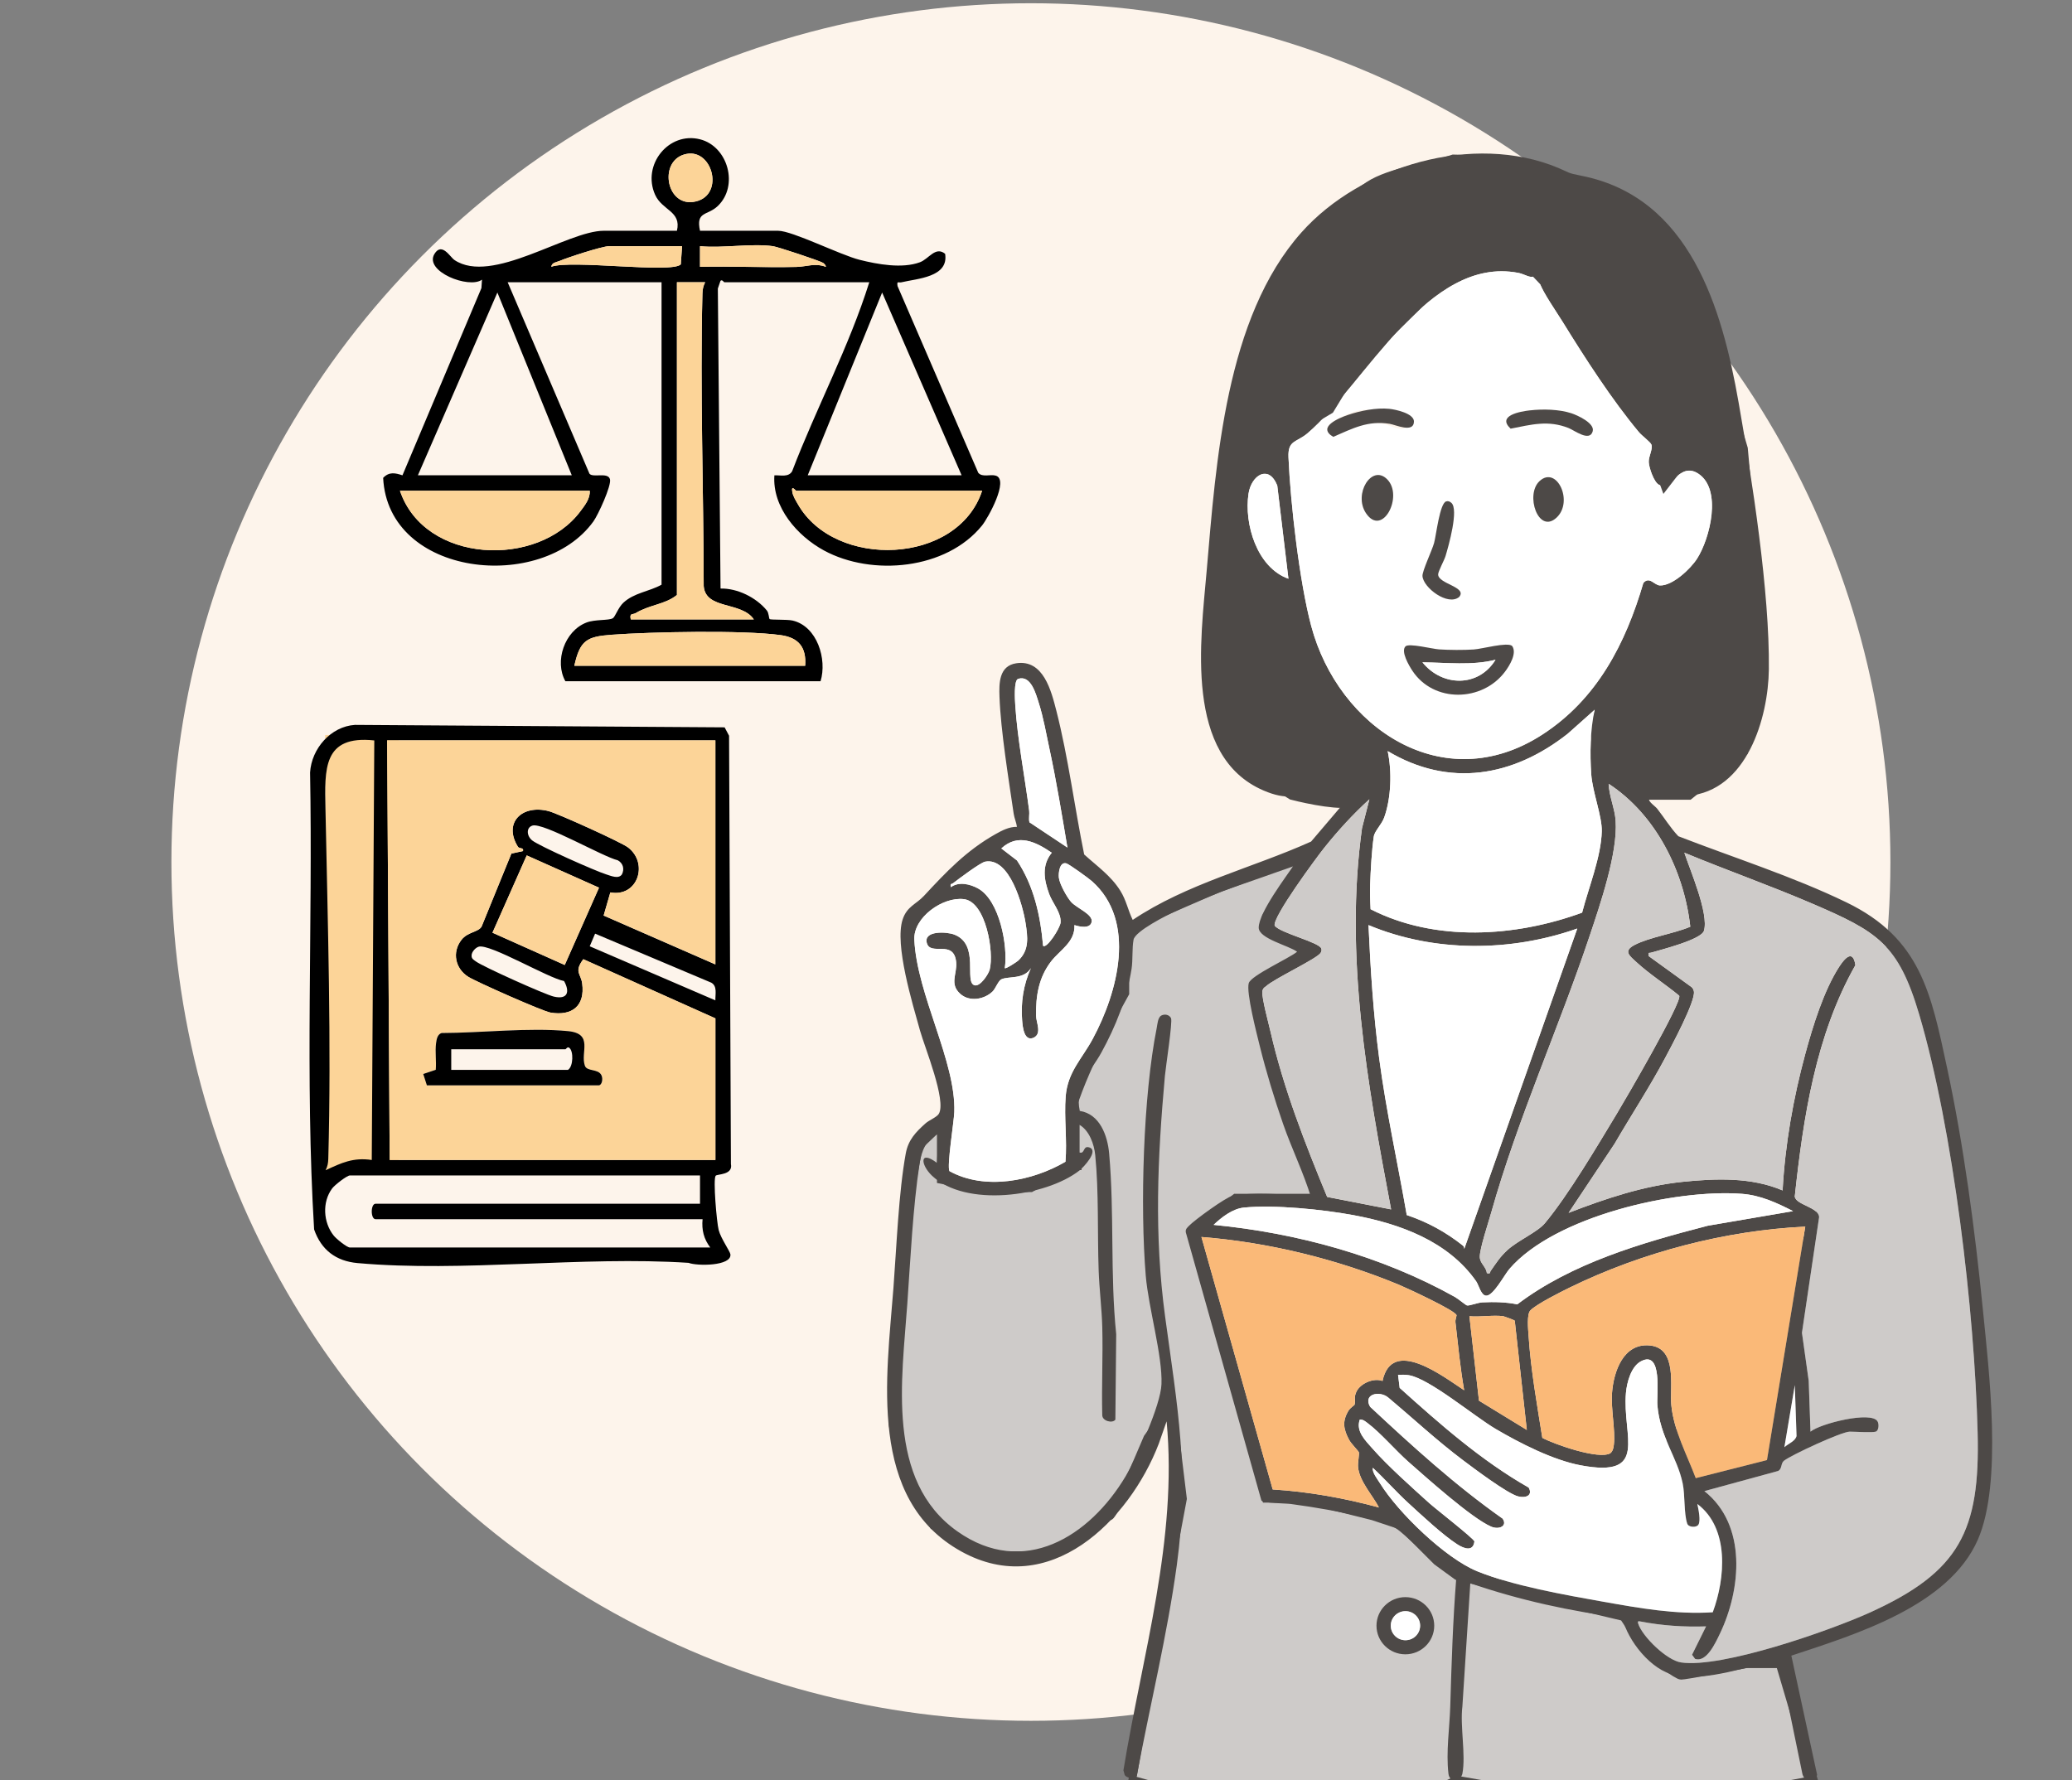
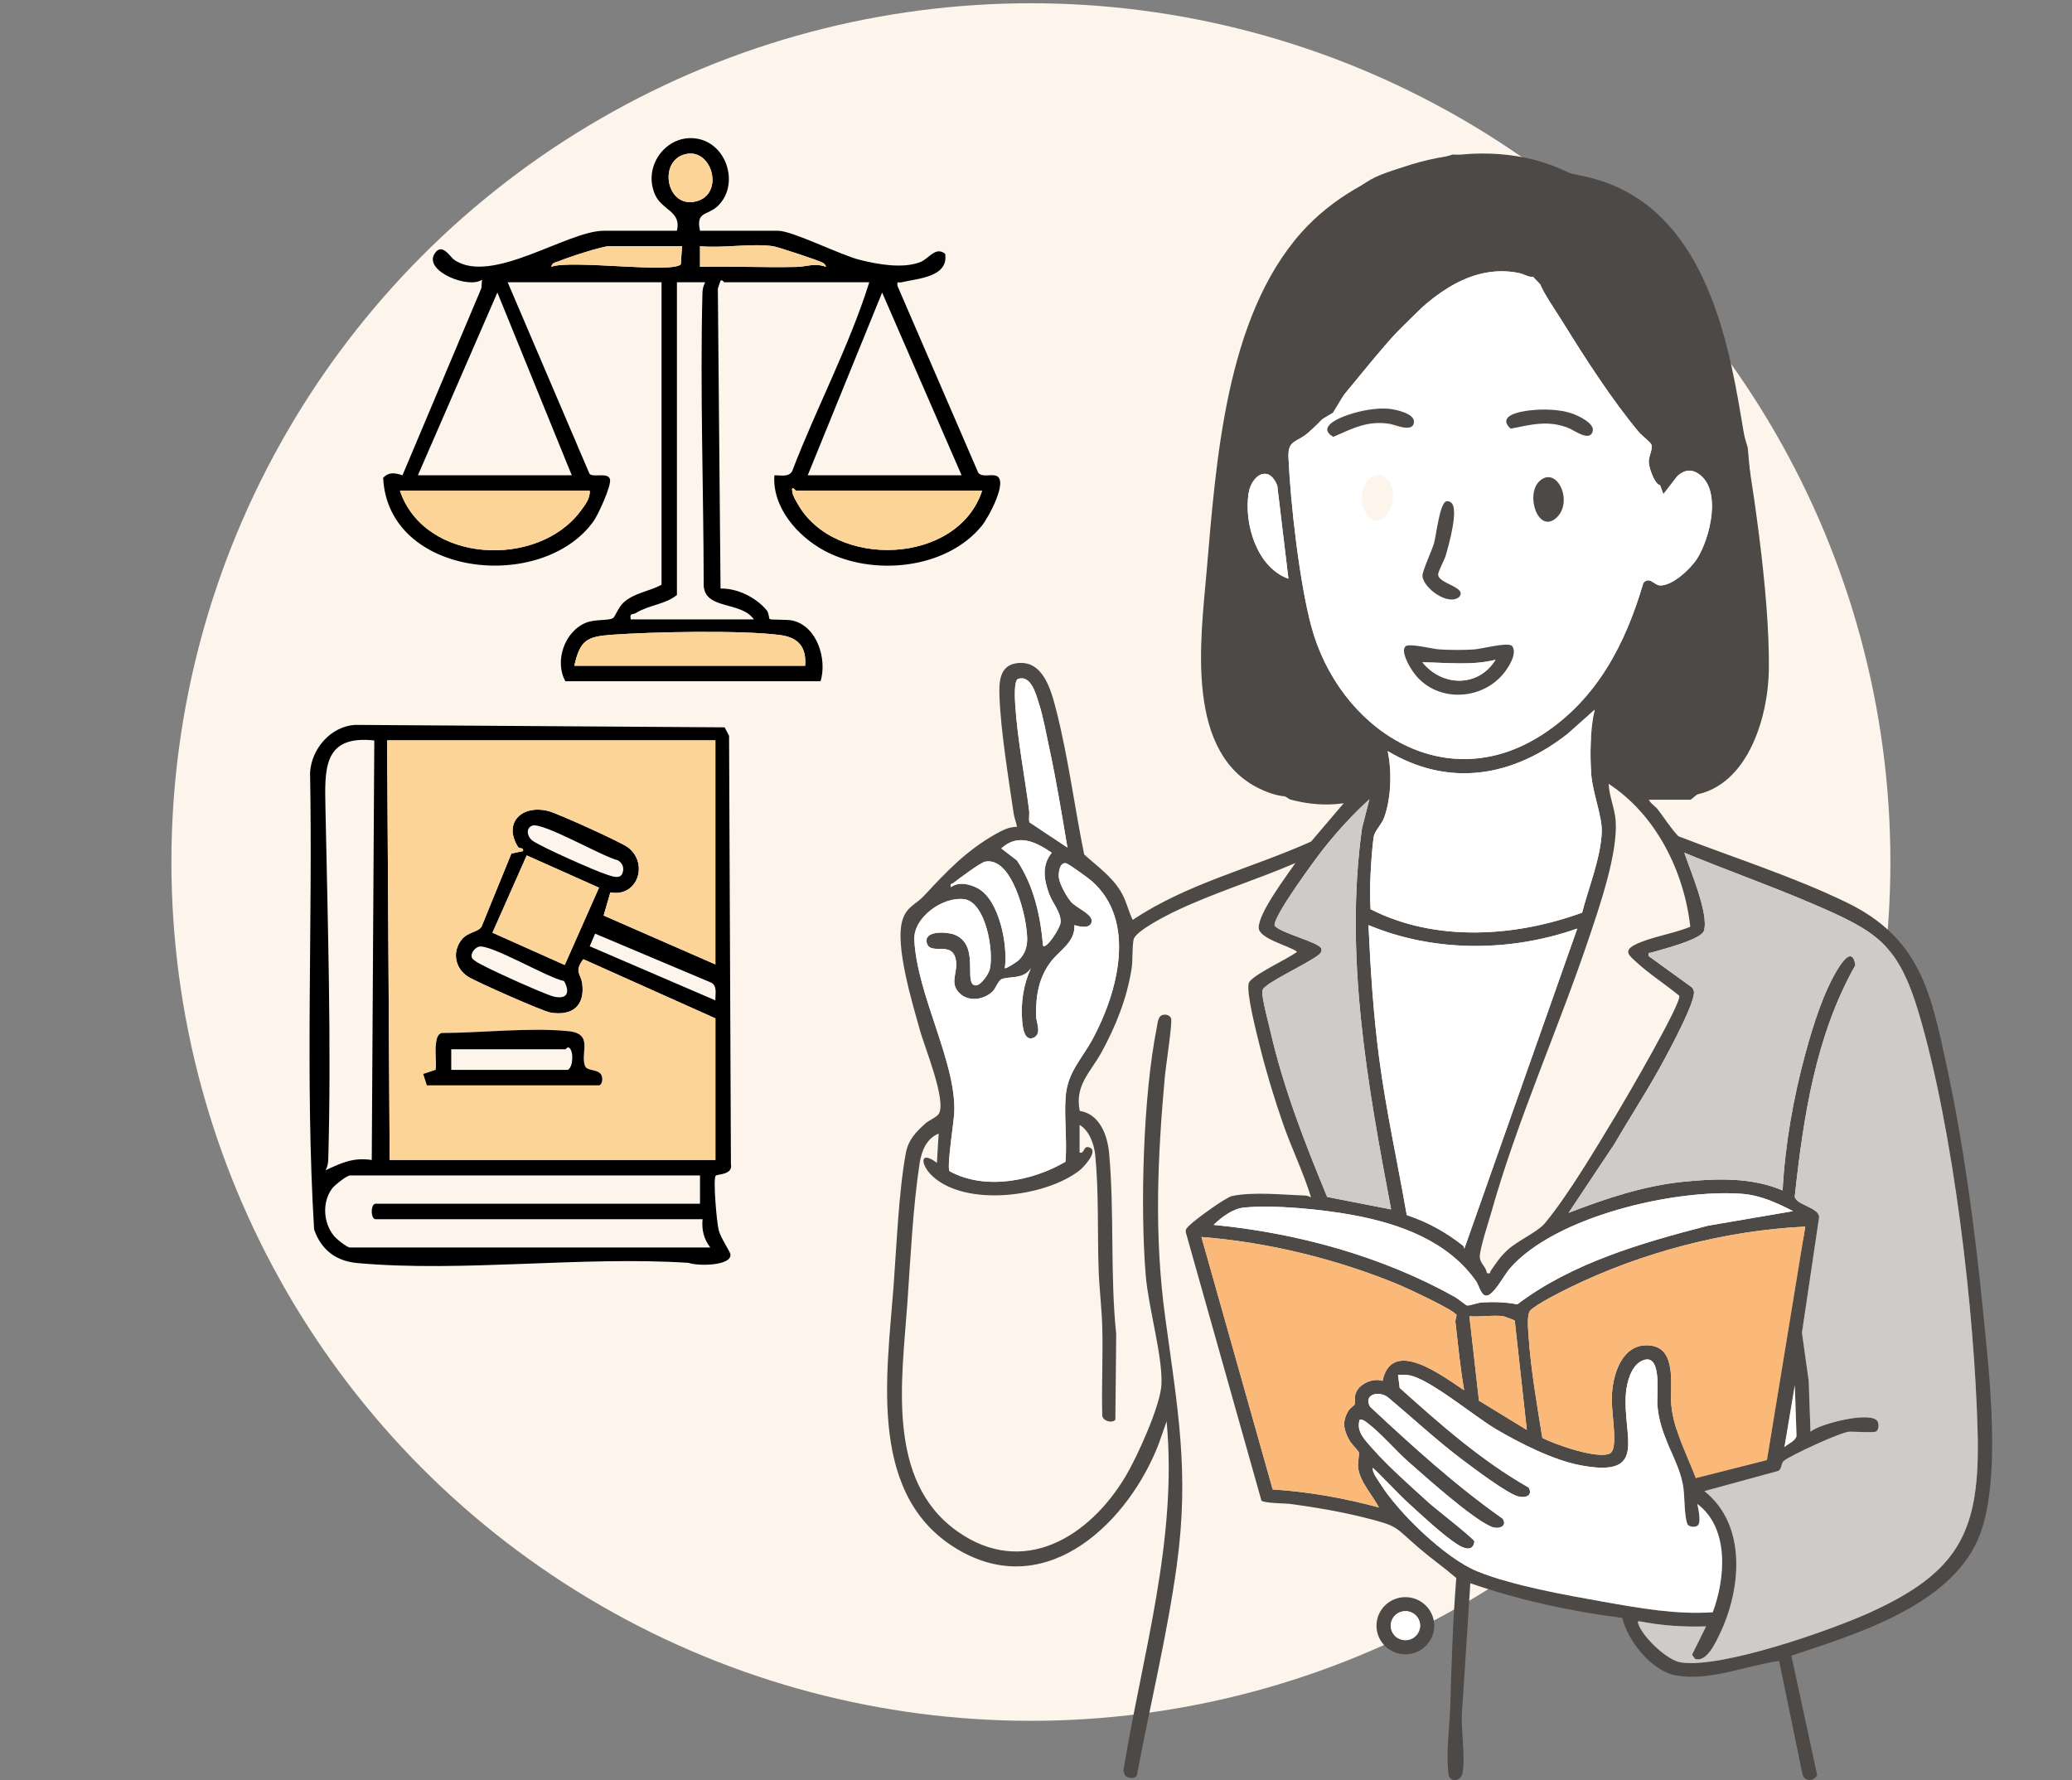
<svg xmlns="http://www.w3.org/2000/svg" width="270" height="232" viewBox="0 0 270 232" fill="none">
  <rect x="0" y="0" width="270" height="232" fill="#808080" stroke="none" />
  <ellipse cx="134.336" cy="112.347" rx="112" ry="111.924" fill="#FDF4EB" />
  <mask id="mask0_481_3930" style="mask-type:alpha" maskUnits="userSpaceOnUse" x="0" y="3" width="270" height="227">
    <rect x="0.84" y="3.659" width="268.32" height="226" fill="#D9D9D9" />
  </mask>
  <g mask="url(#mask0_481_3930)">
</g>
  <g clip-path="url(#clip0_481_3930)">
    <path d="M88.21 30.074C88.819 27.511 86.292 27.447 85.366 25.381C83.622 21.476 87.144 17.114 91.228 18.158C94.874 19.087 96.295 24.226 93.524 26.857C92.171 28.141 90.653 27.491 91.218 30.077H101.411C103.243 30.077 109.502 33.23 112.012 33.861C114.361 34.452 117.563 35.035 119.872 34.18C121.055 33.74 121.888 32.06 123.158 33.076C123.659 36.142 119.511 36.3 117.456 36.793C117.062 36.887 116.851 36.545 116.958 37.283L127.475 61.615C128.007 62.255 129.06 61.772 129.771 61.994C131.513 62.537 128.752 67.516 127.973 68.482C123.328 74.242 113.626 75.141 107.367 71.739C103.914 69.861 100.616 66.117 100.91 61.947C101.735 61.917 102.751 62.229 103.223 61.417C106.384 53.137 110.625 45.234 113.275 36.786H94.393C94.309 36.786 94.126 36.391 93.888 36.592L93.541 37.608L93.892 76.704C96.087 76.654 98.537 77.865 99.921 79.556C100.201 79.898 100.181 80.582 100.288 80.68C100.435 80.814 102.537 80.706 103.273 80.874C106.494 81.612 107.798 85.93 106.926 88.781H73.673C72.225 86.205 73.552 82.243 76.416 81.136C77.566 80.693 79.317 80.897 79.862 80.569C80.159 80.388 80.564 79.177 81.212 78.569C82.626 77.241 84.604 77.103 86.205 76.201V36.783H66.153L76.811 61.735C77.255 62.306 79.25 61.48 79.488 62.474C79.685 63.302 77.944 67.103 77.325 67.958C70.605 77.281 50.559 75.208 49.928 62.279C50.703 61.467 51.478 61.628 52.444 61.947L62.734 37.545L62.808 36.448C61.13 37.692 55.218 35.367 56.615 33.09C57.581 31.516 58.647 33.499 59.218 33.885C64.098 37.172 73.917 30.074 78.686 30.074H88.21ZM89.46 20.06C85.801 20.768 86.716 26.799 90.306 26.32C94.503 25.756 92.973 19.379 89.46 20.06ZM88.879 32.087H79.354C78.472 32.087 73.953 33.559 72.914 34.009C72.503 34.187 71.928 34.187 71.835 34.767C74.428 33.814 87.565 35.669 88.715 34.452L88.879 32.087ZM100.743 32.087C97.855 31.694 94.196 32.375 91.218 32.087V34.774C95.392 34.683 99.59 34.884 103.767 34.79C105.134 34.76 106.17 34.244 107.594 34.77C107.698 34.69 107.423 34.371 107.263 34.267C106.845 33.995 101.334 32.17 100.743 32.09V32.087ZM88.21 36.783V77.543C86.66 78.791 84.728 78.781 82.853 79.894C82.425 80.149 82.011 79.834 82.195 80.726H98.233C96.619 78.348 91.947 79.495 91.699 76.385C91.683 63.705 91.215 50.953 91.532 38.273C91.546 37.702 91.639 37.29 91.886 36.786H88.21V36.783ZM74.508 61.943L64.813 38.125L54.456 61.943H74.508ZM125.306 61.943L114.95 38.125L105.255 61.943H125.306ZM127.98 63.956H103.751C103.674 63.956 103.069 63.108 103.246 64.127C103.343 64.681 103.707 65.248 103.985 65.734C108.817 74.198 124.799 73.648 127.98 63.956ZM76.847 63.956H52.117C55.315 73.457 70.077 74.108 75.648 66.61C76.219 65.842 76.918 64.976 76.847 63.956ZM104.92 86.768C105.094 84.386 104.088 83.095 101.715 82.773C96.759 82.099 84.898 82.347 79.671 82.729C76.423 82.967 75.578 83.481 74.839 86.768H104.917H104.92Z" fill="black" />
-     <path d="M51.953 95.789H42.371V153.151H51.953V95.789Z" fill="#FCD498" />
    <path d="M93.26 153.228C92.899 153.644 93.39 159.311 93.651 160.314C93.938 161.421 95.141 163.085 95.181 163.484C95.335 165.017 90.823 165.017 89.727 164.584C75.828 163.678 60.298 165.842 46.589 164.614C43.778 164.363 41.853 162.893 40.931 160.23C39.741 140.514 40.77 120.503 40.406 100.68C40.59 97.567 43.113 94.672 46.255 94.474L94.423 94.793L95.004 95.886L95.245 151.705C95.539 153.155 93.464 152.994 93.26 153.232V153.228ZM48.774 96.5C42.064 95.782 42.308 100.238 42.411 105.4C42.712 120.5 43.19 135.888 42.779 151.028C42.762 151.595 42.682 152.017 42.428 152.517C44.493 151.551 46.037 150.82 48.444 151.179L48.774 96.497V96.5ZM93.223 96.497H50.445L50.78 151.179H93.223V132.728L76.008 125.015C74.768 126.689 75.694 126.877 75.865 128.182C76.252 131.121 74.531 132.439 71.744 131.976C70.718 131.805 62.092 127.984 61.02 127.313C59.328 126.253 58.864 124.123 60.13 122.493C60.949 121.439 62.313 121.513 62.754 120.765L66.637 111.248L68.151 110.922C68.275 110.412 67.673 110.664 67.483 110.355C65.528 107.192 68.061 104.81 71.507 105.719C72.696 106.031 80.941 109.762 81.837 110.446C84.554 112.526 83.097 116.964 79.531 116.313L78.659 119.326L93.22 125.693V96.507L93.223 96.497ZM69.378 107.598C68.532 107.863 68.632 108.977 69.364 109.543C70.354 110.305 77.589 113.522 78.999 113.958C79.591 114.139 80.594 114.606 81.041 113.962C81.406 113.254 81.188 112.486 80.497 112.117C78.518 111.647 70.785 107.155 69.371 107.598H69.378ZM68.636 111.486L64.171 121.56L73.589 125.767L78.054 115.693L68.636 111.486ZM93.22 130.38C93.196 129.551 93.5 128.531 92.685 128.068L77.546 121.681L76.847 123.328L93.22 130.376V130.38ZM62.383 123.382C61.962 123.499 61.454 124.063 61.454 124.512C61.424 124.962 61.721 125.086 62.015 125.304C62.918 125.978 71.022 129.618 72.162 129.883C73.96 130.302 74.297 129.283 73.502 127.857C71.413 127.471 63.853 122.972 62.38 123.378L62.383 123.382ZM91.218 153.192H45.599C45.215 153.192 43.618 154.436 43.28 154.889C41.963 156.664 42.117 159.311 43.477 161.025C43.828 161.464 45.205 162.585 45.599 162.585H92.555C91.712 161.471 91.418 160.3 91.552 158.895H48.941C48.276 158.895 48.28 156.882 48.941 156.882H91.218V153.192Z" fill="black" />
-     <path d="M88.21 36.783H91.886C91.639 37.29 91.545 37.702 91.532 38.273C91.218 50.953 91.682 63.705 91.699 76.385C91.946 79.495 96.618 78.348 98.232 80.727H82.194C82.01 79.834 82.425 80.153 82.853 79.895C84.724 78.778 86.656 78.791 88.21 77.543V36.783Z" fill="#FCD498" />
    <path d="M76.847 63.956C76.921 64.979 76.219 65.845 75.647 66.61C70.076 74.107 55.311 73.457 52.116 63.956H76.847Z" fill="#FCD498" />
    <path d="M127.979 63.956C124.798 73.648 108.816 74.198 103.984 65.734C103.706 65.248 103.339 64.677 103.245 64.127C103.068 63.108 103.673 63.956 103.75 63.956H127.979Z" fill="#FCD498" />
    <path d="M104.92 86.768H74.842C75.577 83.481 76.423 82.967 79.674 82.729C84.898 82.347 96.759 82.099 101.718 82.773C104.091 83.095 105.094 84.386 104.923 86.768H104.92Z" fill="#FCD498" />
    <path d="M88.878 32.086L88.714 34.452C87.565 35.669 74.427 33.814 71.834 34.767C71.924 34.187 72.499 34.183 72.913 34.009C73.956 33.562 78.471 32.086 79.353 32.086H88.878Z" fill="#FCD498" />
    <path d="M100.742 32.086C101.334 32.167 106.845 33.992 107.263 34.264C107.423 34.367 107.694 34.69 107.594 34.767C106.17 34.243 105.131 34.757 103.767 34.787C99.59 34.881 95.392 34.679 91.218 34.77V32.083C94.199 32.371 97.858 31.69 100.746 32.083L100.742 32.086Z" fill="#FCD498" />
    <path d="M89.46 20.06C92.976 19.379 94.507 25.756 90.306 26.32C86.713 26.799 85.801 20.771 89.46 20.06Z" fill="#FCD498" />
    <path d="M93.223 96.497V125.683L78.662 119.316L79.534 116.303C83.1 116.957 84.557 112.516 81.84 110.436C80.948 109.751 72.7 106.024 71.51 105.709C68.068 104.8 65.534 107.185 67.486 110.345C67.677 110.657 68.278 110.402 68.155 110.912L66.641 111.237L62.757 120.755C62.316 121.503 60.953 121.429 60.134 122.482C58.867 124.113 59.332 126.243 61.023 127.303C62.096 127.974 70.721 131.795 71.747 131.966C74.534 132.429 76.256 131.111 75.868 128.172C75.694 126.867 74.768 126.679 76.012 125.005L93.226 132.718V151.169H50.779L50.445 96.487H93.223V96.497ZM55.625 141.45H78.017C78.421 141.45 78.635 140.618 78.361 140.098C77.923 139.263 76.49 139.665 76.219 138.89C75.607 137.139 77.388 134.71 74.026 134.382C68.93 133.882 62.724 134.613 57.54 134.626C57.002 134.818 56.899 135.415 56.828 135.931C56.672 137.079 56.889 138.273 56.785 139.42L55.154 139.967L55.629 141.447L55.625 141.45Z" fill="#FCD498" />
    <path d="M68.639 111.482L64.175 121.557L73.592 125.762L78.056 115.687L68.639 111.482Z" fill="#FCD498" />
    <path d="M55.626 141.45L55.151 139.971L56.782 139.424C56.886 138.277 56.669 137.082 56.826 135.935C56.896 135.418 56.999 134.821 57.538 134.63C62.721 134.62 68.93 133.889 74.024 134.385C77.386 134.714 75.604 137.143 76.216 138.894C76.487 139.665 77.92 139.266 78.358 140.101C78.632 140.621 78.418 141.453 78.014 141.453H55.626V141.45ZM58.801 139.437H74.007C74.719 139.015 74.749 136.951 74.177 136.559C73.937 136.358 73.756 136.753 73.673 136.753H58.801V139.437Z" fill="black" />
  </g>
  <g clip-path="url(#clip1_481_3930)">
-     <path d="M213.853 235.836C215.533 235.836 229.552 233.236 236.352 231.936L231.913 216.896H227.541C224.944 217.397 219.615 218.399 219.069 218.399C218.522 218.399 215.835 216.303 214.559 215.256L211.553 210.746L201.714 208.423L189.853 205.417L187.23 203.504L182.584 198.858L178.894 197.628L169.739 195.336H164.956L155.117 160.597L160.993 156.087H166.459H171.925L169.739 150.485L166.459 141.466L163.453 128.621L170.559 123.702L164.956 121.106V119.466L169.739 111.95C166.505 113.088 159.873 115.421 159.217 115.639C158.561 115.858 150.563 119.375 146.645 121.106V129.441C144.55 133.176 140.168 141.685 139.403 145.839L140.359 151.988H139.403L134.347 154.858H128.062L122.595 153.764V151.988V146.658L119.726 149.391L118.223 157.727L117.266 167.565C116.993 173.213 116.419 184.674 116.31 185.33C116.173 186.149 118.086 192.025 118.223 192.709C118.332 193.255 120.546 197.036 121.639 198.858L128.062 202.684H137.081C137.764 202.684 143.913 197.765 144.596 197.628C145.143 197.519 148.104 190.75 149.516 187.379L152.659 183.007L154.153 195.336L151.453 209.736L147.553 231.936L161.653 235.836L185.353 234.036L189.853 231.936C197.153 233.236 212.173 235.836 213.853 235.836Z" fill="#CECBC9" stroke="#4D4947" />
    <path d="M140.684 150.207C141.401 150.405 141.097 149.277 141.929 149.536C143.249 149.944 141.204 152.125 140.664 152.545C136.226 156.012 125.777 157.373 121.435 153.214C119.929 151.772 119.804 149.825 122.088 151.555L122.315 147.739C120.684 148.404 120.072 150.057 119.825 151.671C118.963 157.319 118.639 164.089 118.235 169.858C117.548 179.732 115.405 192.958 124.739 199.569C133.371 205.684 141.993 200.259 146.675 192.406C148.165 189.909 151.242 183.15 151.351 180.399C151.498 176.685 149.65 170.422 149.303 166.261C148.557 157.287 148.965 142.806 150.727 133.992C150.827 133.489 150.868 132.591 151.34 132.348C151.786 132.119 152.367 132.24 152.594 132.694C152.82 133.148 151.9 139.074 151.798 140.217C150.834 150.897 150.38 160.954 151.829 171.621C153.437 183.471 155.018 191.759 153.351 203.957C152.099 213.124 149.843 222.272 148.149 231.367C147.893 231.937 146.834 231.755 146.562 231.344L146.392 230.724C148.854 215.675 153.471 200.638 152.02 185.24L151 188.155C147.156 198.175 136.725 208.549 125.263 202.199C113.002 195.404 115.546 179.46 116.424 167.835C116.825 162.533 117.099 155.415 118.027 150.335C118.351 148.559 119.326 147.548 120.621 146.392C121.054 146.006 122.074 145.595 122.333 145.168C123.367 143.461 120.482 136.455 119.886 134.311C118.911 130.79 116.548 123.128 117.619 119.843C118.179 118.122 119.385 117.851 120.399 116.757C123.281 113.652 125.907 110.86 129.73 108.707C130.582 108.226 131.51 107.743 132.519 107.761C132.437 107.178 132.179 106.639 132.092 106.052C131.43 101.516 130.408 95.276 130.242 90.819C130.176 89.031 130.181 86.788 132.419 86.444C135.963 85.901 136.988 90.026 137.664 92.676C139.204 98.716 140.029 105.242 141.278 111.361C142.952 112.884 144.77 114.137 145.99 116.092C146.777 117.352 146.972 118.603 147.603 119.89C154.673 115.154 163.136 113.146 170.848 109.679L175.151 104.624C174.099 104.746 172.446 103.784 171.625 103.733C168.775 103.553 167.777 104.371 164.639 103.019C154.287 98.559 156.46 83.419 157.238 74.421C158.471 60.171 159.7 41.396 169.591 30.291C177.335 21.596 192.022 17.274 203.038 21.875C204.621 22.537 204.165 22.531 206.077 22.908C220.215 25.697 224.408 40.192 226.56 52.475C228.326 62.567 230.609 77.174 230.498 87.217C230.428 93.556 227.637 103.095 219.934 103.719C218.351 103.847 216.687 103.171 215.122 103.899C214.367 104.249 215.598 104.952 215.961 105.415C216.886 106.594 217.668 107.896 218.705 108.985C225.913 111.781 233.668 114.24 240.612 117.606C250.292 122.299 251.632 129.447 253.727 139.199C255.891 149.269 257.351 160.267 258.371 170.53C259.185 178.715 260.965 193.259 257.732 200.658C253.943 209.333 241.757 213.018 233.428 215.778L236.793 231.34C236.319 232.267 235.034 232.211 234.85 231.097L231.836 216.454C227.58 217.065 222.614 219.193 218.269 218.324C215.149 217.7 212.099 213.813 211.405 210.862C204.687 210.009 197.986 208.543 191.594 206.34L190.562 222.389C190.242 224.971 191.027 228.719 190.564 231.149C190.38 232.114 188.897 232.445 188.746 231.167C188.412 228.34 188.895 225.207 188.981 222.396C189.149 216.809 189.319 211.24 189.766 205.657C188.188 204.301 186.478 203.099 184.9 201.741C181.653 198.95 182.326 198.911 177.789 197.78C174.673 197 171.419 196.446 168.233 196.015C167.489 195.914 164.73 195.925 164.376 195.568L154.523 160.613C154.451 160.175 154.707 160.005 154.961 159.735C155.632 159.026 159.734 156.032 160.575 155.866C163.433 155.302 167.122 155.716 170.054 155.81C170.358 155.819 170.573 155.938 170.839 156.041C169.85 152.805 168.328 149.715 167.208 146.502C166.07 143.232 164.979 139.642 164.149 136.282C163.766 134.728 162.365 129.328 162.725 128.129C163.027 127.129 168.009 124.886 169.024 124.04C167.965 123.238 164.034 122.337 164.022 120.905C164.006 118.956 167.619 114.211 168.798 112.477C163.689 114.689 158.249 116.324 153.224 118.722C152.086 119.265 147.92 121.345 147.712 122.47C147.503 123.595 147.632 125.131 147.455 126.258C146.843 130.13 145.396 133.758 143.517 137.178C142.133 139.698 140.002 141.47 140.705 144.784C143.326 145.188 144.324 148.013 144.53 150.315C145.229 158.127 144.648 166.092 145.451 173.88L145.342 185.018C144.968 185.546 143.637 185.202 143.634 184.436C143.537 180.623 143.736 176.795 143.637 172.982C143.573 170.554 143.251 168.019 143.165 165.589C142.993 160.748 143.197 155.296 142.718 150.537C142.578 149.141 141.959 147.358 140.68 146.605V150.198L140.684 150.207ZM218.689 101.925C227.326 101.11 228.63 91.737 228.437 84.751C228.167 74.963 226.433 63.279 224.773 53.574C223.013 43.282 218.916 27.073 206.453 25.01C205.591 24.866 204.571 25.147 204.165 25.037C203.335 24.812 201.517 23.411 199.916 22.948C188.501 19.661 175.811 24.918 169.07 34.266C162.621 43.21 161.931 52.684 160.637 63.191C159.811 69.894 158.786 76.624 158.589 83.395C158.342 91.869 159.238 100.96 169.482 102.376L167.349 100.34C166.73 99.385 165.979 98.431 165.616 97.34C165.369 96.594 164.709 93.477 165.544 93.199C167.122 92.676 166.854 94.504 167.147 95.373C168.897 100.607 173.346 103.659 178.963 102.561C179.566 100.677 178.931 98.829 178.97 96.913C172.53 92.307 169.083 85.187 168.092 77.482C161.936 76.835 158.997 66.288 161.687 61.761C162.575 60.265 164.349 59.302 166.081 59.935C166.097 59.046 164.807 57.725 165.46 57.077C165.73 56.807 167.009 56.401 167.51 56.077C172.92 52.579 176.344 46.374 180.702 41.746C185.206 36.967 191.961 31.827 198.959 33.891C198.78 32.856 200.095 29.806 201.215 31.335C201.562 31.809 200.929 34.398 200.664 35.014C199.861 36.864 199.104 35.809 197.836 35.566C186.077 33.314 177.913 50.032 170.394 56.461C168.938 57.705 167.802 57.324 167.9 59.601C168.156 65.614 169.331 75.845 170.863 81.591C174.399 94.834 188.074 104.11 200.984 95.736C208.113 91.113 211.818 83.902 214.142 75.982C214.945 75.064 215.564 76.276 216.299 76.303C217.95 76.368 220.301 74.129 221.145 72.809C222.839 70.157 224.428 63.777 221.299 61.734C218.87 60.146 217.793 63.921 216.201 63.196C215.521 62.886 214.884 60.95 214.848 60.243C214.809 59.47 215.43 58.48 215.181 57.925C215.029 57.589 213.934 56.767 213.582 56.347C210.043 52.118 206.535 46.664 203.628 41.953C202.952 40.859 200.975 37.982 200.691 36.981C200.596 36.642 200.566 36.384 200.755 36.067C201.48 35.261 202.197 36.193 202.687 36.822C207.344 42.797 210.566 50.255 215.85 56.122C216.219 56.533 217.344 57.261 217.448 57.467C217.829 58.219 216.575 59.839 216.875 60.836C220.709 57.4 224.634 60.577 225.031 64.994C225.541 70.68 221.97 78.281 215.399 78.111C214.14 82.299 212.39 86.348 209.85 89.925C209.467 93.32 208.97 96.695 209.172 100.126C210.866 100.142 211.99 101.559 213.163 102.57C216.664 101.384 219.083 99.228 220.208 95.694C220.548 94.627 220.82 91.629 221.161 91.079C221.448 90.61 222.394 90.72 222.657 91.153C223.256 92.137 222.249 96.105 221.807 97.277C221.126 99.08 219.963 100.515 218.687 101.932L218.689 101.925ZM167.895 75.427L166.439 63.285C165.31 60.449 163.054 61.965 162.696 64.328C162.095 68.282 163.789 73.972 167.895 75.427ZM139.095 110.461C138.371 106.18 137.671 101.862 136.759 97.618C136.34 95.667 135.961 93.482 135.356 91.598C134.988 90.45 134.337 87.931 132.668 88.476C132.088 88.667 132.256 91.263 132.299 91.93C132.58 96.284 133.539 101.236 134.108 105.633C134.174 106.136 134.024 106.666 134.145 107.169L139.095 110.461ZM207.804 92.498L204.283 95.633C197.185 101.218 188.854 102.691 180.823 97.885C181.394 100.499 181.292 103.998 180.376 106.538C180.043 107.46 179.131 108.303 179.02 109.012C178.759 110.683 178.6 113.544 178.544 115.277C178.51 116.342 178.539 117.435 178.6 118.497C187.015 122.8 197.471 122.124 206.165 118.942C206.997 115.711 208.648 111.662 208.725 108.329C208.77 106.374 207.514 103.228 207.353 100.915C207.167 98.265 207.222 95.069 207.804 92.498ZM220.26 120.774C219.458 113.573 215.793 106.176 209.621 102.152C209.689 103.791 210.421 105.343 210.535 106.971C210.823 111.175 208.503 117.934 207.129 122.027C203.086 134.093 197.766 145.792 194.312 158.064C193.954 159.335 192.823 162.728 192.832 163.797C192.841 164.671 193.668 165.091 193.75 165.924C194.292 166.05 194.115 165.825 194.251 165.632C195.004 164.559 195.455 163.809 196.464 162.89C197.811 161.666 200.362 160.568 201.331 159.401C204.433 155.655 208.129 149.379 210.709 145.11C211.739 143.405 219.267 130.509 218.816 129.766C217.058 128.315 214.9 126.927 213.244 125.398C212.349 124.569 211.464 123.95 213.018 123.146C214.947 122.144 218.165 121.67 220.263 120.777L220.26 120.774ZM181.274 157.615C178.183 141.286 175.172 124.603 177.482 107.939L178.444 104.175C176.337 106.084 174.362 108.246 172.571 110.485C171.53 111.788 165.789 119.566 166.104 120.644C166.843 121.617 171.97 122.813 172.185 123.64C172.253 123.833 172.197 123.99 172.106 124.163C171.696 124.927 165.954 127.585 164.965 128.553C164.702 128.71 164.528 128.899 164.496 129.218C164.414 130.087 165.308 133.352 165.56 134.452C167.258 141.869 170.047 148.99 172.941 155.996L181.276 157.622L181.274 157.615ZM137.056 111.136C134.981 109.719 132.646 108.563 130.482 110.575L132.521 112.142C134.732 115.47 135.575 119.331 135.922 123.258C136.367 123.721 138.151 120.952 138.204 120.224C138.294 118.931 137.156 117.707 136.718 116.519C136.043 114.682 135.709 112.773 137.056 111.136ZM244.426 186.585C243.925 186.738 241.77 186.585 241.024 186.585C239.981 186.585 233.38 189.639 232.451 190.387C232.027 190.729 232.247 191.445 231.689 191.714L222.092 194.333C227.671 198.756 226.893 207.141 224.102 212.944C223.544 214.103 222.362 216.714 220.875 216.196L220.482 215.661L222.312 211.963C219.442 212.059 216.587 211.871 213.768 211.325C213.467 211.267 213.362 211.28 213.473 211.619C214.031 213.312 217.195 216.386 219.04 216.66C224.342 217.451 238.385 212.535 243.555 210.202C255.376 204.867 258.027 199.524 257.698 186.689C257.294 170.902 254.541 147.324 250.092 132.243C247.369 123.013 244.655 121.423 236.14 117.765C230.655 115.41 225 113.418 219.483 111.132C220.238 113.422 222.698 119.077 222.04 121.304C221.698 122.463 216.419 123.779 215.165 124.154C214.845 124.251 214.764 124.013 214.834 124.603L220.405 128.632C220.587 128.791 220.693 128.987 220.73 129.225C220.938 130.516 217.789 136.363 216.99 137.863C214.956 141.685 212.566 145.325 210.39 149.066L204.401 158.067C209.181 156.225 214.104 154.559 219.253 154.027C223.603 153.578 228.215 153.409 232.287 155.147C232.609 149.156 233.68 143.1 235.253 137.313C236.224 133.74 237.662 129.074 239.675 125.973C240.403 124.852 241.462 123.698 241.773 125.787C236.596 134.926 234.988 145.617 233.873 155.929C233.972 157.031 237.045 157.335 237.04 158.648L234.807 173.698L235.687 179.963L235.918 186.585C237.174 185.53 243.827 183.868 244.648 185.234C244.877 185.582 244.823 186.462 244.419 186.585H244.426ZM132.671 125.203C134.156 123.842 133.929 122.117 133.632 120.251C133.265 117.95 131.557 111.705 128.385 112.297C127.746 112.416 124.904 114.563 124.192 115.109C124.004 115.253 123.775 115.107 123.909 115.623C124.943 114.862 126.417 115.212 127.469 115.8C130.249 117.354 131.365 123.274 130.936 126.177C131.054 126.312 132.498 125.362 132.671 125.203ZM123.727 152.63C128.34 155.174 134.53 153.928 138.836 151.404C139.074 148.633 138.646 145.642 138.863 142.898C139.117 139.691 140.975 138.02 142.392 135.389C145.632 129.364 148.176 120.054 142.276 114.835C141.845 114.453 139.308 112.612 138.936 112.515C138.09 112.3 137.913 113.71 137.975 114.361C138.054 115.176 139 116.89 139.557 117.527C140.292 118.372 142.494 119.16 142.242 120.182C142.02 121.084 140.648 120.772 140.006 120.563C140.113 122.784 138.099 123.819 136.963 125.299C135.346 127.403 134.97 129.779 135.006 132.362C135.02 133.289 135.786 134.67 134.725 135.225C133.455 135.811 133.263 133.868 133.195 133.033C132.997 130.659 133.353 128.331 134.335 126.175C133.394 127.691 131.428 127.186 130.48 127.632C130.086 127.819 129.718 128.847 129.349 129.207C128.269 130.26 126.346 130.597 125.151 129.546C123.664 128.236 124.748 126.914 124.594 125.387C124.287 122.353 121.219 124.673 120.764 122.872C120.356 121.262 123.344 121.408 124.356 121.801C127.727 123.108 125.571 128.003 126.995 128.407C127.716 128.614 128.8 126.988 128.963 126.359C129.551 124.12 128.48 117.545 125.614 117.184C122.854 116.836 119.006 119.564 119.142 122.465C119.482 129.656 124.582 138.353 124.353 144.923C124.31 146.179 123.362 152.004 123.723 152.626L123.727 152.63ZM205.535 121.015C196.836 124.08 186.886 124.143 178.328 120.566C178.591 126.379 178.959 132.166 179.721 137.935C180.625 144.789 182.133 151.555 183.312 158.356C186.029 159.264 188.399 160.57 190.632 162.335C190.773 162.448 190.814 162.605 190.802 162.776L205.535 121.012V121.015ZM233.653 157.844C231.532 156.76 229.399 155.767 226.975 155.588C218.242 154.939 202.589 158.529 196.7 165.372C196.024 166.155 194.58 168.946 193.639 168.861C192.97 168.801 192.714 167.494 192.349 166.973C188.68 161.752 182.421 159.488 176.328 158.361C172.342 157.624 166.095 156.993 162.104 157.38C160.639 157.521 159.19 158.637 158.147 159.634C169.031 160.687 180.063 163.71 189.591 169.03C189.972 169.243 191.02 170.11 191.17 170.139C191.48 170.197 192.571 169.766 193.174 169.735C194.684 169.656 196.242 169.694 197.718 169.993C204.845 164.597 213.947 161.976 222.544 159.746L233.657 157.844H233.653ZM235.242 159.865C224.798 160.362 213.945 163.218 204.582 167.788C203.394 168.367 200.251 169.946 199.428 170.772C198.922 171.28 199.136 173.296 199.19 174.12C199.482 178.544 200.283 183.022 200.979 187.394C202.587 188.249 208.351 190.27 209.848 189.395C210.185 189.094 210.253 188.696 210.301 188.274C210.519 186.41 209.902 183.675 210.063 181.524C210.267 178.782 211.519 175.045 214.947 175.346C218.632 175.67 217.573 180.738 217.786 183.1C218.081 186.379 219.829 189.608 220.972 192.642L230.251 190.288L235.242 159.865ZM190.795 181.196C190.285 178.259 189.995 175.277 189.657 172.313C189.623 172.016 189.764 171.709 189.804 171.417C189.718 170.817 183.204 167.81 182.179 167.39C174.14 164.08 165.244 161.898 156.56 161.213L165.848 194.117C170.526 194.407 175.174 195.242 179.689 196.464C178.852 194.849 177.142 193.059 176.968 191.191C176.918 190.654 177.151 189.482 177.072 189.269C176.997 189.071 176.07 188.157 175.795 187.636C175.077 186.28 174.882 185.261 175.707 183.873C175.952 183.46 176.492 183.165 176.519 183.055C176.662 182.521 176.387 182.094 176.773 181.335C177.306 180.284 179 179.541 180.156 179.977C181.387 174.208 188.063 179.402 190.8 181.194L190.795 181.196ZM195.9 171.54C194.557 171.356 192.866 171.675 191.478 171.54L192.723 182.546L198.959 186.361L197.387 172.126C197.367 172.05 195.988 171.551 195.9 171.54ZM221.185 196.017C221.317 196.643 221.664 198.222 221.31 198.725C221.043 199.104 220.029 199.066 219.861 198.561C219.41 197.211 219.594 194.858 219.269 193.309C218.535 189.819 216.308 187.313 215.972 183.1C215.868 181.793 216.68 175.919 213.843 177.408C212.541 178.09 211.997 180.17 211.879 181.524C211.38 187.194 214.954 192.655 205.984 190.971C202.38 190.295 198.056 188.085 194.9 186.228C192.104 184.582 186.274 179.674 183.603 179.229C183.129 179.15 182.657 179.159 182.181 179.175L182.392 180.877C187.662 185.613 193.002 190.333 199.206 193.87C199.784 194.919 198.8 195.271 197.823 195.018C196.405 194.647 192.002 191.326 190.596 190.268C187.219 187.728 184.131 184.841 180.897 182.132C179.748 181.185 177.58 181.688 178.544 183.343C184.058 188.481 189.621 193.558 195.804 197.912C196.478 198.873 195.349 199.41 194.297 198.952C191.739 197.838 185.882 192.577 183.539 190.517C181.861 189.042 179.902 186.731 178.21 185.465C177.909 185.238 177.614 184.971 177.195 185.011C176.65 186.552 177.947 187.758 178.891 188.831C180.818 191.027 184.027 193.89 186.26 195.905C187.047 196.614 192.027 200.492 192.133 200.883C191.979 202.251 190.807 201.849 189.909 201.274C188.038 200.079 185.253 197.47 183.541 195.902C181.936 194.434 180.492 192.776 178.895 191.297C178.784 191.894 179.492 192.763 179.823 193.297C182.179 197.117 188.34 203.081 192.496 204.775C197.095 206.647 203.929 207.86 208.9 208.74C213.614 209.576 218.376 210.438 223.19 210.119C224.832 205.706 225.387 199.179 221.19 196.01L221.185 196.017ZM232.523 188.606C233.024 188.146 233.97 187.812 234.104 187.142L233.879 180.522L232.523 188.604V188.606Z" fill="#4D4947" />
    <path d="M186.893 211.877C186.893 213.934 185.208 215.603 183.131 215.603C181.054 215.603 179.369 213.934 179.369 211.877C179.369 209.82 181.054 208.152 183.131 208.152C185.208 208.152 186.893 209.82 186.893 211.877ZM185.054 211.873C185.054 210.826 184.199 209.98 183.142 209.98C182.086 209.98 181.231 210.826 181.231 211.873C181.231 212.919 182.086 213.766 183.142 213.766C184.199 213.766 185.054 212.919 185.054 211.873Z" fill="#4D4947" />
    <path d="M218.688 101.925C219.965 100.508 221.128 99.073 221.808 97.27C222.251 96.098 223.26 92.132 222.659 91.146C222.396 90.713 221.45 90.603 221.162 91.072C220.822 91.622 220.55 94.62 220.21 95.687C219.085 99.221 216.663 101.379 213.165 102.563C211.992 101.55 210.87 100.135 209.174 100.12C208.972 96.691 209.468 93.313 209.852 89.918C212.391 86.341 214.142 82.294 215.4 78.104C221.972 78.275 225.545 70.673 225.033 64.988C224.636 60.573 220.709 57.395 216.877 60.829C216.575 59.832 217.831 58.21 217.45 57.46C217.346 57.256 216.221 56.526 215.852 56.115C210.568 50.25 207.346 42.792 202.688 36.815C202.199 36.186 201.482 35.254 200.756 36.06C200.57 36.377 200.598 36.637 200.693 36.974C200.976 37.976 202.954 40.852 203.629 41.946C206.536 46.657 210.047 52.109 213.584 56.34C213.935 56.76 215.031 57.579 215.183 57.919C215.432 58.473 214.808 59.466 214.849 60.236C214.886 60.943 215.523 62.879 216.203 63.189C217.795 63.912 218.872 60.139 221.301 61.727C224.43 63.773 222.838 70.152 221.146 72.802C220.303 74.123 217.949 76.361 216.301 76.296C215.566 76.267 214.947 75.055 214.144 75.975C211.82 83.893 208.115 91.104 200.985 95.73C188.076 104.103 174.4 94.827 170.865 81.585C169.332 75.838 168.158 65.607 167.901 59.594C167.804 57.319 168.942 57.698 170.396 56.454C177.915 50.025 186.078 33.309 197.838 35.559C199.106 35.802 199.863 36.857 200.666 35.007C200.933 34.392 201.566 31.802 201.217 31.329C200.096 29.799 198.784 32.849 198.96 33.884C191.965 31.82 185.208 36.961 180.704 41.739C176.346 46.365 172.922 52.572 167.511 56.07C167.01 56.394 165.731 56.803 165.462 57.07C164.806 57.719 166.096 59.041 166.083 59.928C164.35 59.295 162.577 60.256 161.688 61.754C158.999 66.283 161.94 76.829 168.094 77.475C169.085 85.18 172.53 92.3 178.972 96.906C178.935 98.822 179.57 100.67 178.965 102.554C173.348 103.652 168.899 100.6 167.149 95.366C166.858 94.494 167.124 92.666 165.545 93.192C164.709 93.47 165.371 96.587 165.618 97.333C165.981 98.426 166.731 99.381 167.35 100.333L169.484 102.37C159.242 100.953 158.344 91.86 158.591 83.388C158.788 76.617 159.813 69.89 160.638 63.184C161.933 52.68 162.623 43.203 169.072 34.259C175.813 24.915 188.502 19.658 199.917 22.946C201.518 23.406 203.337 24.81 204.167 25.034C204.575 25.144 205.595 24.866 206.455 25.007C218.917 27.073 223.015 43.28 224.774 53.571C226.432 63.276 228.169 74.96 228.439 84.749C228.632 91.735 227.328 101.108 218.691 101.923L218.688 101.925ZM177.133 53.477C176.226 53.616 173.101 54.883 172.922 55.812C173.38 57.874 174.938 56.138 175.974 55.695C177.257 55.15 178.843 55.051 180.235 55.237C180.915 55.327 182.965 56.472 183.289 55.523C184.065 53.257 178.428 53.275 177.133 53.474V53.477ZM199.364 53.483C198.106 53.625 195.008 54.164 196.847 55.868C199.555 55.343 201.702 54.723 204.398 55.785C205.137 56.077 207.18 57.654 207.545 56.185C207.804 55.148 205.552 54.121 204.754 53.861C203.146 53.337 201.042 53.297 199.362 53.486L199.364 53.483ZM180.759 62.466C178.745 60.438 176.328 64.388 177.999 66.883C180.135 70.072 182.926 64.648 180.759 62.466ZM200.618 62.699C198.711 64.46 200.457 69.661 202.827 67.467C205.085 65.376 202.861 60.629 200.618 62.699ZM188.457 65.345C187.613 65.558 187.162 69.737 186.877 70.761C186.591 71.785 185.319 74.426 185.362 75.077C185.459 76.593 188.661 79.016 190.137 77.805C191.251 76.498 187.421 76.108 187.4 74.873C187.394 74.475 188.189 73.049 188.366 72.461C188.754 71.17 190.124 66.369 189.115 65.526C188.917 65.363 188.72 65.266 188.457 65.345ZM183.146 84.241C182.505 84.895 183.607 86.747 184.035 87.403C186.799 91.62 193.137 91.503 196.112 87.54C196.725 86.725 197.702 85.121 197.04 84.185C196.425 83.648 193.13 84.573 192.053 84.645C190.725 84.735 188.845 84.719 187.511 84.634C186.654 84.578 183.586 83.792 183.144 84.241H183.146Z" fill="white" />
-     <path d="M199.169 21.986C200.063 21.986 203.082 24.035 204.479 25.06H205.318L212.584 26.457L217.754 32.046L222.365 41.827L227.255 58.455L229.351 81.789V88.915L227.255 97.997L220.129 103.726H214.959H212.584L209.37 100.931C208.811 99.488 207.694 96.32 207.694 95.203C207.694 94.085 208.811 91.197 209.37 89.893L212.584 83.326L215.798 77.597H217.754L222.365 72.707C223.017 70.378 224.321 65.525 224.321 64.742C224.321 63.96 223.017 62.087 222.365 61.249L219.291 60.271L216.916 63.345L215.798 60.271V57.057L212.584 53.424L207.694 47.137L201.965 37.635L199.169 34.701H193.442L187.852 36.797C185.058 39.591 179.245 45.348 178.351 46.019C177.457 46.69 174.625 51.235 173.321 53.424L167.173 57.057V59.153L165.356 61.249H162.981L161.444 63.345V67.816L163.959 74.803L168.291 76.479C168.57 77.038 169.157 78.324 169.269 78.994C169.381 79.665 172.017 87.471 173.321 91.29L180.307 97.997V102.468C179.562 102.888 177.736 103.894 176.395 104.564C175.053 105.235 170.433 104.285 168.291 103.726L160.745 98.975L157.95 92.129V83.326L158.972 65.982L163.959 44.063C163.959 44.063 164.943 39.579 166.279 37.233C167.616 34.887 170.145 30.646 170.145 30.646C172.753 28.317 176.232 25.547 178.351 24.15C181.11 22.331 186.391 21.667 189.372 20.643C192.306 20.643 198.276 21.986 199.169 21.986Z" fill="#4D4947" stroke="#4D4947" />
+     <path d="M199.169 21.986C200.063 21.986 203.082 24.035 204.479 25.06H205.318L212.584 26.457L217.754 32.046L222.365 41.827L227.255 58.455L229.351 81.789V88.915L227.255 97.997L220.129 103.726H214.959H212.584L209.37 100.931C208.811 99.488 207.694 96.32 207.694 95.203C207.694 94.085 208.811 91.197 209.37 89.893L212.584 83.326L215.798 77.597H217.754L222.365 72.707C223.017 70.378 224.321 65.525 224.321 64.742C224.321 63.96 223.017 62.087 222.365 61.249L219.291 60.271L216.916 63.345L215.798 60.271V57.057L212.584 53.424L207.694 47.137L201.965 37.635L199.169 34.701H193.442L187.852 36.797C185.058 39.591 179.245 45.348 178.351 46.019C177.457 46.69 174.625 51.235 173.321 53.424L167.173 57.057V59.153L165.356 61.249H162.981L161.444 63.345V67.816L163.959 74.803L168.291 76.479C168.57 77.038 169.157 78.324 169.269 78.994C169.381 79.665 172.017 87.471 173.321 91.29L180.307 97.997V102.468C175.053 105.235 170.433 104.285 168.291 103.726L160.745 98.975L157.95 92.129V83.326L158.972 65.982L163.959 44.063C163.959 44.063 164.943 39.579 166.279 37.233C167.616 34.887 170.145 30.646 170.145 30.646C172.753 28.317 176.232 25.547 178.351 24.15C181.11 22.331 186.391 21.667 189.372 20.643C192.306 20.643 198.276 21.986 199.169 21.986Z" fill="#4D4947" stroke="#4D4947" />
    <path d="M244.425 186.585C244.831 186.462 244.883 185.584 244.654 185.233C243.834 183.868 237.18 185.53 235.924 186.585L235.693 179.963L234.813 173.698L237.047 158.648C237.051 157.334 233.979 157.031 233.879 155.929C234.995 145.617 236.6 134.926 241.779 125.786C241.468 123.698 240.409 124.852 239.682 125.973C237.666 129.074 236.23 133.74 235.26 137.313C233.686 143.1 232.614 149.156 232.294 155.147C228.219 153.409 223.609 153.58 219.26 154.027C214.11 154.557 209.185 156.223 204.407 158.067L210.396 149.066C212.57 145.325 214.961 141.683 216.997 137.863C217.795 136.363 220.945 130.516 220.736 129.224C220.697 128.986 220.593 128.791 220.412 128.632L214.84 124.603C214.77 124.012 214.852 124.25 215.171 124.154C216.425 123.779 221.704 122.463 222.047 121.304C222.707 119.077 220.244 113.422 219.489 111.132C225.004 113.418 230.661 115.41 236.146 117.765C244.661 121.423 247.375 123.013 250.099 132.242C254.548 147.324 257.301 170.902 257.704 186.689C258.033 199.527 255.385 204.869 243.561 210.202C238.391 212.535 224.348 217.453 219.047 216.66C217.201 216.384 214.038 213.31 213.48 211.619C213.369 211.28 213.473 211.266 213.775 211.325C216.593 211.87 219.448 212.059 222.319 211.963L220.489 215.661L220.881 216.195C222.369 216.716 223.55 214.103 224.108 212.944C226.899 207.141 227.677 198.756 222.099 194.333L231.695 191.714C232.253 191.445 232.031 190.731 232.457 190.387C233.385 189.639 239.985 186.585 241.031 186.585C241.777 186.585 243.931 186.738 244.432 186.585H244.425Z" fill="#CECBC9" />
    <path d="M235.242 159.865L230.251 190.288L220.972 192.642C219.829 189.608 218.081 186.379 217.786 183.1C217.573 180.738 218.634 175.67 214.947 175.346C211.519 175.045 210.267 178.782 210.063 181.524C209.902 183.675 210.519 186.41 210.301 188.274C210.251 188.696 210.185 189.094 209.847 189.395C208.351 190.27 202.587 188.249 200.979 187.394C200.283 183.022 199.482 178.546 199.19 174.12C199.135 173.296 198.925 171.277 199.428 170.772C200.251 169.946 203.394 168.367 204.582 167.788C213.945 163.218 224.798 160.364 235.242 159.865Z" fill="#FAB978" />
    <path d="M221.185 196.017C225.382 199.183 224.827 205.713 223.185 210.125C218.371 210.442 213.609 209.582 208.895 208.747C203.926 207.866 197.092 206.654 192.491 204.781C188.335 203.088 182.174 197.124 179.818 193.304C179.486 192.769 178.779 191.9 178.89 191.303C180.486 192.783 181.931 194.44 183.536 195.909C185.248 197.474 188.033 200.083 189.904 201.28C190.802 201.855 191.976 202.255 192.128 200.889C192.022 200.496 187.044 196.621 186.255 195.911C184.022 193.897 180.813 191.034 178.886 188.837C177.942 187.762 176.645 186.556 177.189 185.018C177.607 184.977 177.901 185.245 178.205 185.471C179.897 186.738 181.858 189.049 183.534 190.524C185.874 192.581 191.734 197.842 194.291 198.958C195.344 199.416 196.475 198.88 195.799 197.919C189.613 193.562 184.053 188.487 178.539 183.349C177.575 181.694 179.743 181.191 180.892 182.139C184.126 184.845 187.214 187.735 190.591 190.275C191.997 191.332 196.4 194.653 197.818 195.024C198.795 195.28 199.781 194.925 199.201 193.877C192.997 190.34 187.657 185.62 182.387 180.884L182.176 179.182C182.65 179.166 183.124 179.157 183.598 179.235C186.269 179.68 192.099 184.589 194.895 186.235C198.051 188.092 202.375 190.302 205.979 190.977C214.949 192.659 211.375 187.2 211.874 181.53C211.994 180.176 212.539 178.097 213.838 177.414C216.672 175.925 215.863 181.8 215.967 183.107C216.303 187.319 218.53 189.826 219.264 193.315C219.591 194.865 219.407 197.218 219.856 198.568C220.026 199.073 221.037 199.111 221.305 198.731C221.659 198.231 221.312 196.652 221.18 196.023L221.185 196.017Z" fill="white" />
    <path d="M205.534 121.015L190.802 162.778C190.811 162.607 190.773 162.45 190.632 162.338C188.398 160.573 186.027 159.266 183.312 158.359C182.133 151.555 180.625 144.791 179.72 137.937C178.959 132.166 178.591 126.379 178.328 120.568C186.888 124.145 196.836 124.082 205.534 121.017V121.015Z" fill="white" />
    <path d="M190.795 181.196C188.058 179.404 181.382 174.212 180.151 179.979C178.995 179.543 177.301 180.286 176.768 181.337C176.385 182.094 176.657 182.521 176.514 183.058C176.484 183.168 175.947 183.462 175.702 183.875C174.877 185.263 175.072 186.282 175.791 187.638C176.067 188.159 176.992 189.073 177.067 189.271C177.149 189.484 176.913 190.657 176.963 191.193C177.14 193.062 178.847 194.851 179.684 196.466C175.169 195.244 170.521 194.409 165.843 194.119L156.555 161.215C165.242 161.9 174.137 164.082 182.174 167.392C183.196 167.815 189.713 170.821 189.8 171.419C189.761 171.711 189.62 172.018 189.652 172.315C189.99 175.279 190.28 178.261 190.791 181.198L190.795 181.196Z" fill="#FAB978" />
    <path d="M207.804 92.498C207.221 95.069 207.169 98.265 207.353 100.914C207.514 103.227 208.77 106.373 208.725 108.329C208.647 111.66 206.994 115.711 206.164 118.942C197.471 122.124 187.017 122.8 178.6 118.497C178.536 117.435 178.507 116.344 178.543 115.277C178.6 113.541 178.756 110.683 179.019 109.012C179.13 108.302 180.042 107.46 180.375 106.537C181.291 103.995 181.396 100.497 180.822 97.885C188.856 102.691 197.185 101.218 204.282 95.633L207.804 92.498Z" fill="white" />
-     <path d="M220.26 120.774C218.165 121.668 214.945 122.142 213.015 123.143C211.462 123.949 212.346 124.567 213.242 125.396C214.897 126.925 217.056 128.315 218.813 129.763C219.265 130.507 211.736 143.403 210.707 145.107C208.126 149.376 204.43 155.652 201.328 159.398C200.36 160.568 197.811 161.664 196.462 162.888C195.453 163.804 195.001 164.556 194.249 165.629C194.113 165.823 194.289 166.047 193.748 165.921C193.668 165.091 192.838 164.668 192.829 163.795C192.82 162.726 193.952 159.333 194.31 158.062C197.761 145.79 203.083 134.088 207.126 122.025C208.498 117.929 210.82 111.17 210.532 106.968C210.421 105.338 209.686 103.789 209.618 102.149C215.788 106.173 219.453 113.573 220.258 120.772L220.26 120.774Z" fill="#CECBC9" />
    <path d="M123.728 152.63C123.367 152.008 124.313 146.183 124.358 144.928C124.587 138.357 119.487 129.66 119.147 122.47C119.009 119.569 122.859 116.84 125.619 117.188C128.485 117.55 129.555 124.125 128.968 126.364C128.803 126.992 127.721 128.618 127 128.412C125.573 128.005 127.732 123.11 124.36 121.805C123.347 121.412 120.36 121.266 120.768 122.876C121.224 124.677 124.292 122.358 124.598 125.391C124.753 126.918 123.669 128.241 125.156 129.55C126.351 130.603 128.274 130.267 129.354 129.211C129.723 128.85 130.09 127.821 130.485 127.637C131.433 127.19 133.399 127.695 134.34 126.18C133.36 128.335 133.004 130.664 133.199 133.038C133.27 133.873 133.46 135.813 134.73 135.229C135.791 134.672 135.025 133.291 135.011 132.366C134.975 129.781 135.349 127.408 136.968 125.304C138.104 123.824 140.118 122.789 140.011 120.568C140.653 120.777 142.025 121.089 142.247 120.186C142.499 119.164 140.297 118.376 139.562 117.532C139.007 116.894 138.059 115.181 137.979 114.366C137.916 113.714 138.093 112.304 138.941 112.52C139.315 112.614 141.85 114.458 142.281 114.839C148.181 120.06 145.637 129.371 142.397 135.393C140.982 138.025 139.125 139.696 138.868 142.902C138.651 145.644 139.079 148.638 138.841 151.409C134.535 153.93 128.344 155.179 123.732 152.635L123.728 152.63Z" fill="white" />
    <path d="M181.274 157.615L172.938 155.99C170.042 148.983 167.255 141.86 165.557 134.446C165.305 133.345 164.412 130.08 164.494 129.211C164.523 128.892 164.7 128.704 164.963 128.546C165.952 127.579 171.691 124.92 172.104 124.156C172.196 123.983 172.253 123.828 172.183 123.633C171.967 122.807 166.84 121.612 166.101 120.637C165.786 119.56 171.528 111.781 172.568 110.479C174.36 108.24 176.335 106.077 178.441 104.168L177.48 107.932C175.169 124.599 178.181 141.279 181.271 157.609L181.274 157.615Z" fill="#CECBC9" />
    <path d="M233.653 157.844L222.539 159.746C213.943 161.976 204.841 164.595 197.714 169.993C196.238 169.694 194.68 169.656 193.17 169.735C192.569 169.766 191.476 170.2 191.165 170.139C191.016 170.11 189.97 169.243 189.587 169.03C180.059 163.71 169.027 160.687 158.143 159.634C159.186 158.637 160.632 157.521 162.099 157.38C166.09 156.991 172.34 157.624 176.324 158.361C182.417 159.488 188.675 161.752 192.344 166.973C192.709 167.494 192.966 168.801 193.635 168.861C194.576 168.947 196.02 166.155 196.696 165.372C202.585 158.529 218.238 154.941 226.97 155.588C229.394 155.767 231.53 156.76 233.648 157.844H233.653Z" fill="white" />
    <path d="M195.899 171.54C195.988 171.551 197.366 172.05 197.387 172.126L198.958 186.361L192.722 182.545L191.478 171.54C192.865 171.675 194.557 171.356 195.899 171.54Z" fill="#FAB978" />
    <path d="M139.095 110.46L134.145 107.168C134.025 106.665 134.172 106.135 134.108 105.632C133.537 101.236 132.578 96.284 132.299 91.93C132.256 91.263 132.088 88.665 132.669 88.476C134.34 87.928 134.988 90.45 135.356 91.598C135.959 93.482 136.34 95.667 136.759 97.618C137.673 101.862 138.374 106.18 139.095 110.46Z" fill="white" />
    <path d="M132.67 125.203C132.498 125.36 131.053 126.312 130.935 126.177C131.362 123.276 130.246 117.357 127.468 115.8C126.416 115.212 124.942 114.862 123.908 115.623C123.777 115.106 124.004 115.252 124.192 115.109C124.904 114.563 127.745 112.416 128.384 112.297C131.557 111.704 133.264 117.949 133.632 120.251C133.931 122.117 134.158 123.842 132.67 125.203Z" fill="white" />
    <path d="M167.895 75.427C163.789 73.972 162.095 68.282 162.696 64.327C163.054 61.965 165.31 60.449 166.44 63.285L167.895 75.427Z" fill="white" />
    <path d="M137.056 111.136C135.711 112.773 136.043 114.684 136.718 116.519C137.156 117.705 138.294 118.931 138.204 120.224C138.154 120.952 136.369 123.721 135.922 123.258C135.575 119.331 134.732 115.47 132.521 112.142L130.482 110.575C132.646 108.565 134.981 109.719 137.056 111.136Z" fill="white" />
    <path d="M232.523 188.606L233.879 180.524L234.104 187.144C233.97 187.814 233.025 188.146 232.523 188.608V188.606Z" fill="white" />
    <path d="M183.142 213.766C184.198 213.766 185.054 212.918 185.054 211.873C185.054 210.827 184.198 209.979 183.142 209.979C182.086 209.979 181.23 210.827 181.23 211.873C181.23 212.918 182.086 213.766 183.142 213.766Z" fill="white" />
    <path d="M183.147 84.241C183.589 83.792 186.655 84.578 187.515 84.634C188.848 84.722 190.728 84.735 192.056 84.645C193.131 84.574 196.428 83.648 197.043 84.185C197.705 85.124 196.725 86.725 196.115 87.54C193.14 91.504 186.802 91.62 184.038 87.403C183.607 86.747 182.505 84.892 183.149 84.241H183.147ZM194.88 85.986C191.768 86.77 188.524 86.343 185.358 86.321C187.948 89.521 192.655 89.606 194.88 85.986Z" fill="#4D4947" />
    <path d="M188.458 65.345C188.721 65.266 188.918 65.363 189.115 65.527C190.124 66.369 188.755 71.168 188.367 72.461C188.19 73.049 187.394 74.475 187.401 74.873C187.421 76.108 191.251 76.499 190.138 77.805C188.662 79.016 185.46 76.593 185.362 75.077C185.321 74.426 186.603 71.751 186.877 70.761C187.151 69.771 187.614 65.558 188.458 65.345Z" fill="#4D4947" />
    <path d="M199.365 53.483C201.045 53.295 203.149 53.335 204.757 53.858C205.555 54.117 207.807 55.145 207.549 56.183C207.183 57.653 205.14 56.075 204.401 55.783C201.705 54.721 199.555 55.34 196.85 55.866C195.011 54.162 198.111 53.623 199.367 53.481L199.365 53.483Z" fill="#4D4947" />
    <path d="M175.68 54.068C177.281 53.525 179.345 53.114 181.027 53.281C181.862 53.363 184.282 53.886 184.251 54.955C184.209 56.469 181.876 55.364 181.091 55.237C178.23 54.776 176.263 55.842 173.733 56.934C171.572 55.662 174.485 54.473 175.681 54.066L175.68 54.068Z" fill="#4D4947" />
-     <path d="M180.759 62.466C182.927 64.648 180.136 70.072 178 66.883C176.328 64.388 178.746 60.438 180.759 62.466Z" fill="#4D4947" />
    <path d="M200.618 62.699C202.861 60.629 205.087 65.374 202.827 67.466C200.455 69.663 198.709 64.46 200.618 62.699Z" fill="#4D4947" />
    <path d="M194.879 85.986C192.654 89.603 187.947 89.518 185.357 86.32C188.525 86.345 191.768 86.769 194.879 85.986Z" fill="white" />
  </g>
  <defs>
    <clipPath id="clip0_481_3930">
      <rect width="90" height="147" fill="white" transform="translate(40.336 18)" />
    </clipPath>
    <clipPath id="clip1_481_3930">
      <rect width="144" height="212" fill="white" transform="translate(115.596 20.009)" />
    </clipPath>
  </defs>
</svg>